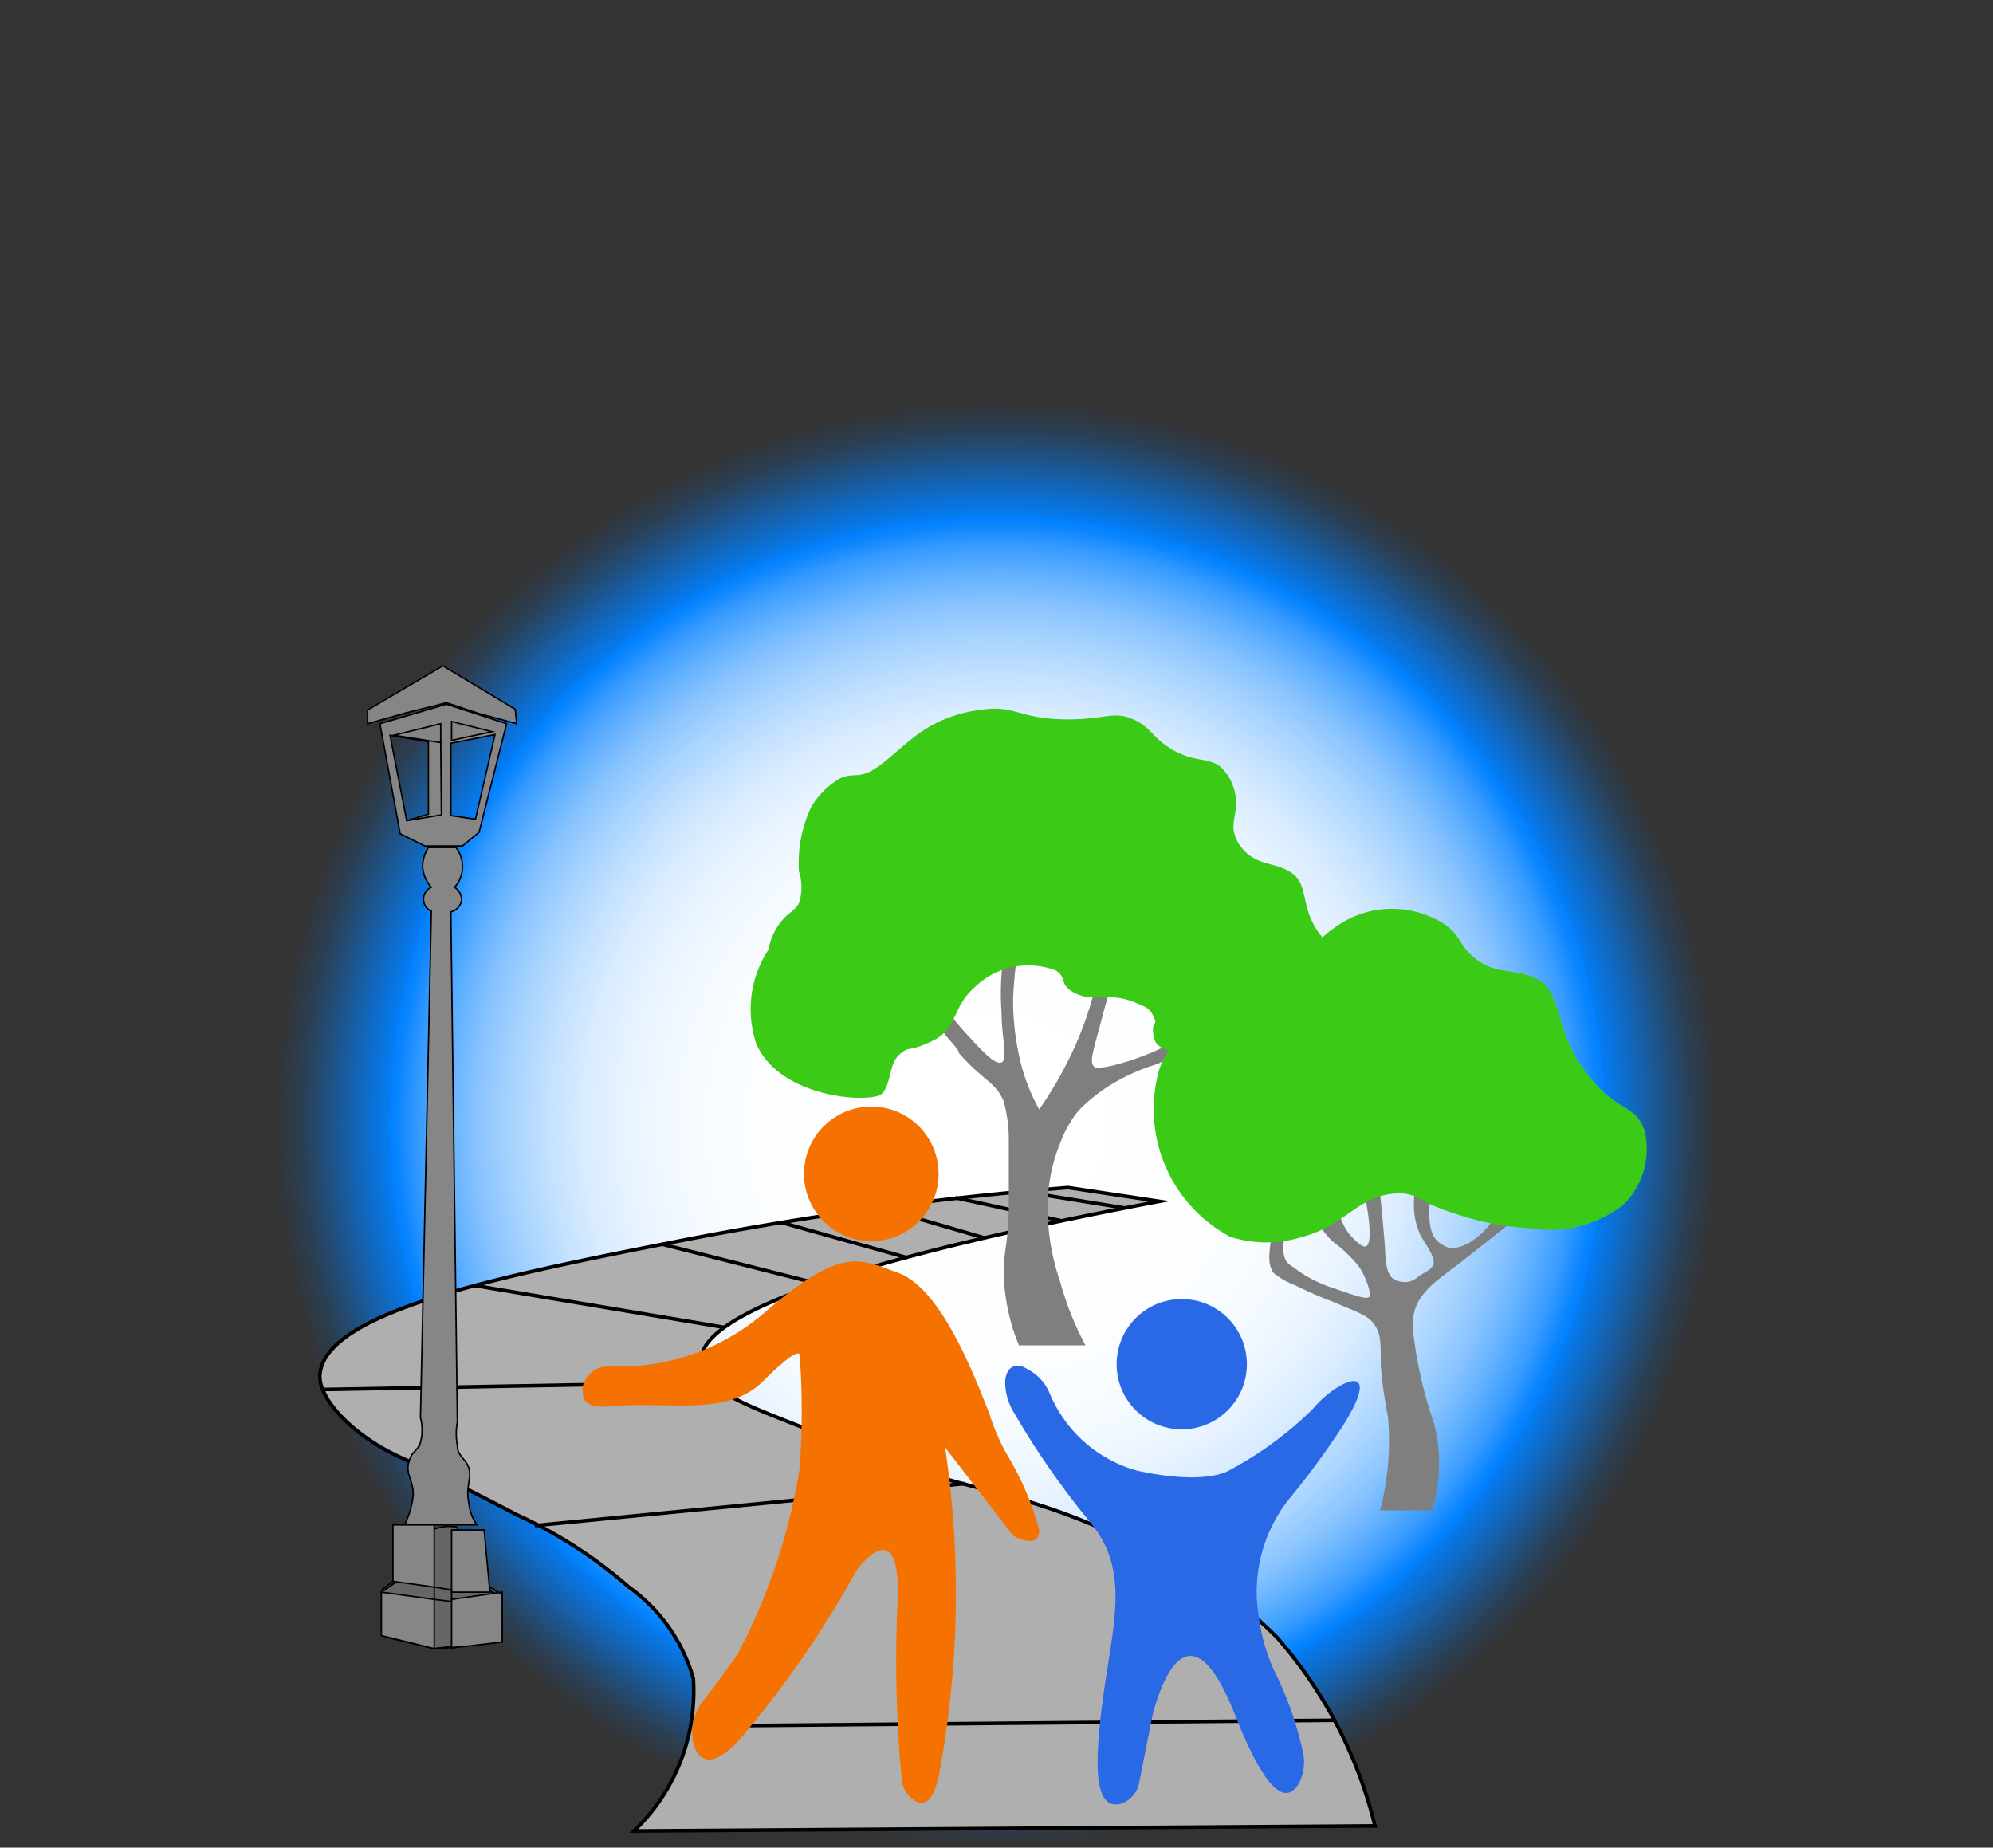
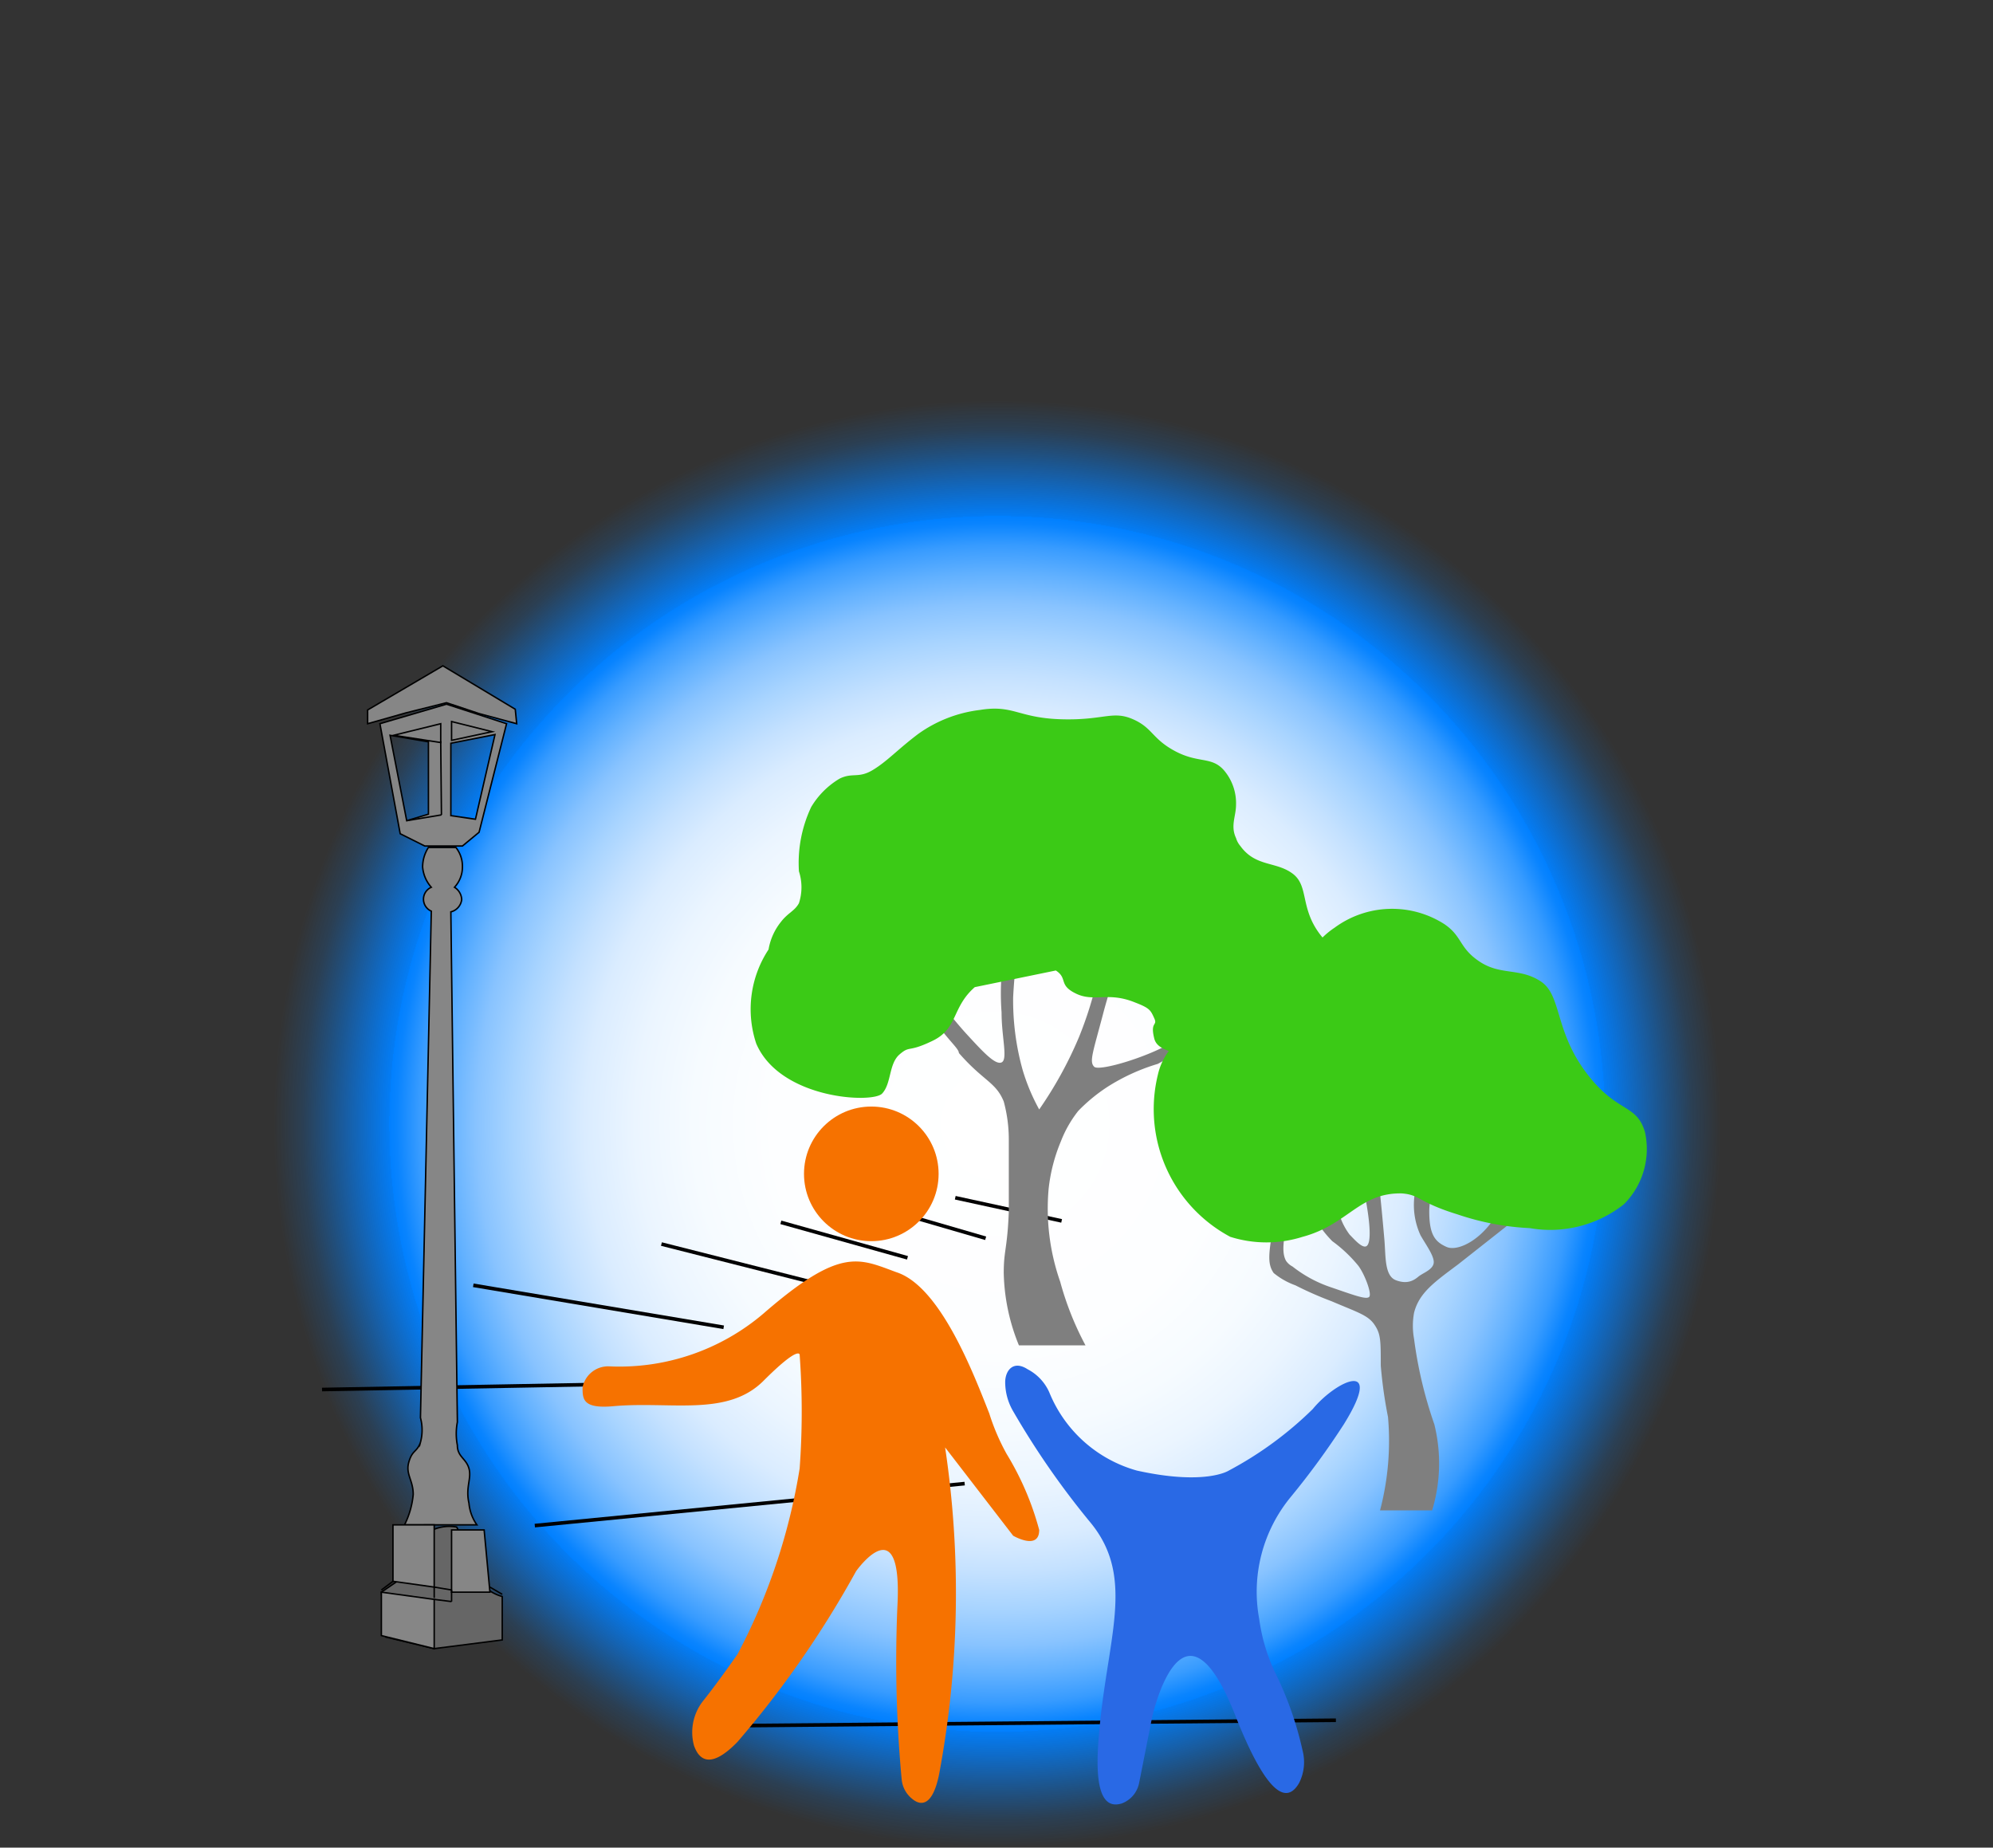
<svg xmlns="http://www.w3.org/2000/svg" viewBox="0 0 27.54 25.53">
  <rect x="0" y="0" width="27.54" height="25.53" fill="#333333" stroke="none" />
  <defs>
    <style>.cls-1{fill:url(#radial-gradient);}.cls-2{fill:#afafaf;}.cls-2,.cls-3,.cls-6,.cls-7{stroke:#000;stroke-miterlimit:10;}.cls-2,.cls-3{stroke-width:0.05px;}.cls-3{fill:none;}.cls-4{fill:#7f7f7f;}.cls-5{fill:#3bca16;}.cls-6{fill:#666;}.cls-6,.cls-7{stroke-width:0.02px;}.cls-7{fill:#868686;}.cls-8{fill:#2969e5;}.cls-9{fill:#f67200;}</style>
    <radialGradient id="radial-gradient" cx="13.78" cy="15.53" r="10" gradientUnits="userSpaceOnUse">
      <stop offset="0" stop-color="#fff" />
      <stop offset="0.31" stop-color="#fdfeff" />
      <stop offset="0.42" stop-color="#f6fbff" />
      <stop offset="0.5" stop-color="#ebf5ff" />
      <stop offset="0.57" stop-color="#daecff" />
      <stop offset="0.62" stop-color="#c4e1ff" />
      <stop offset="0.67" stop-color="#a8d4ff" />
      <stop offset="0.72" stop-color="#88c3ff" />
      <stop offset="0.76" stop-color="#62b1ff" />
      <stop offset="0.8" stop-color="#379bff" />
      <stop offset="0.83" stop-color="#0984ff" />
      <stop offset="0.84" stop-color="#0180ff" />
      <stop offset="0.84" stop-color="#0180ff" stop-opacity="0.95" />
      <stop offset="0.89" stop-color="#0180ff" stop-opacity="0.62" />
      <stop offset="0.93" stop-color="#0180ff" stop-opacity="0.35" />
      <stop offset="0.96" stop-color="#0180ff" stop-opacity="0.16" />
      <stop offset="0.99" stop-color="#0180ff" stop-opacity="0.04" />
      <stop offset="1" stop-color="#0180ff" stop-opacity="0" />
    </radialGradient>
  </defs>
  <g id="Layer_6" data-name="Layer 6">
    <circle class="cls-1" cx="13.78" cy="15.53" r="10" />
  </g>
  <g id="Layer_5" data-name="Layer 5">
-     <path class="cls-2" d="M8.76,25.3a2.67,2.67,0,0,0,.82-2.11,2.35,2.35,0,0,0-.89-1.26,6.35,6.35,0,0,0-1.55-1c-.4-.21-.94-.49-1.6-.79S4.4,19.33,4.42,19c.06-.87,2.46-1.36,4.9-1.84a47.4,47.4,0,0,1,5.44-.75l1.26.19c-5.27,1-6.35,1.74-6.33,2.2s.69.63,2,1.16c1.68.68,2.16.56,3.6,1.19a6.12,6.12,0,0,1,2.36,1.48A6.17,6.17,0,0,1,19,25.23Z" />
    <path class="cls-3" d="M4.45,19.2l5.44-.1" />
    <path class="cls-3" d="M7.39,21.08l5.94-.58" />
    <path class="cls-3" d="M9.58,23.85l8.88-.08" />
    <path class="cls-3" d="M10,18.34l-3.46-.58" />
    <path class="cls-3" d="M9.14,17.19l2.17.55" />
    <path class="cls-3" d="M10.79,16.89l1.75.49" />
    <path class="cls-3" d="M12.14,16.68l1.48.43" />
    <path class="cls-3" d="M13.2,16.55l1.47.32" />
-     <path class="cls-3" d="M14.1,16.46l1.43.23" />
  </g>
  <g id="Layer_4" data-name="Layer 4">
    <path class="cls-4" d="M15,18.59l-.92,0a2.78,2.78,0,0,1-.21-1c0-.32.05-.33.07-.85,0-.35,0-.6,0-1a2,2,0,0,0-.07-.52c-.11-.27-.28-.28-.62-.67,0-.06-.14-.17-.3-.4s-.35-.5-.46-.65l.34.11a5.72,5.72,0,0,0,.51.66c.23.25.41.45.5.41s0-.35,0-.69a3.61,3.61,0,0,1,.17-1.39l.15,0A7,7,0,0,0,14,13.78a3.57,3.57,0,0,0,.13,1,2.75,2.75,0,0,0,.23.55,5.45,5.45,0,0,0,.55-1,5.22,5.22,0,0,0,.32-1.15l.19.08c0,.19-.1.45-.18.76-.14.53-.19.65-.12.72s.8-.15,1.13-.37A2.31,2.31,0,0,0,16.7,14l.05.28L16,14.7a2.77,2.77,0,0,0-.7.32,2.34,2.34,0,0,0-.4.33,1.61,1.61,0,0,0-.24.42,2.35,2.35,0,0,0-.17.66,3.06,3.06,0,0,0,.16,1.28A4.18,4.18,0,0,0,15,18.59Z" />
-     <path class="cls-5" d="M13.47,13.64c-.32.28-.23.57-.58.74s-.31.06-.46.19-.11.4-.24.54-1.41.08-1.74-.69a1.5,1.5,0,0,1,.17-1.3.83.83,0,0,1,.17-.38c.1-.13.19-.15.25-.26a.71.71,0,0,0,0-.44,1.81,1.81,0,0,1,.17-.89,1.13,1.13,0,0,1,.39-.39c.18-.09.26,0,.46-.12s.35-.29.63-.5a1.84,1.84,0,0,1,.85-.33c.49-.08.53.13,1.22.13.51,0,.63-.12.9,0s.26.27.58.44.5.07.67.26a.7.7,0,0,1,.17.48c0,.16-.08.29,0,.46a.3.3,0,0,0,.06.11c.21.29.49.21.72.38s.1.47.38.84.51.17.73.5a.81.81,0,0,1,.13.59c0,.18-.13.18-.22.43s0,.31-.13.45a.58.58,0,0,1-.38.24c-.26,0-.33-.18-.59-.15s-.29.18-.48.17-.22-.12-.4-.27c-.45-.36-.89-.28-.95-.52s.05-.17,0-.28-.06-.14-.27-.22c-.37-.15-.56,0-.81-.12s-.11-.21-.28-.32A1.06,1.06,0,0,0,13.47,13.64Z" />
+     <path class="cls-5" d="M13.47,13.64c-.32.28-.23.57-.58.74s-.31.06-.46.19-.11.4-.24.54-1.41.08-1.74-.69a1.5,1.5,0,0,1,.17-1.3.83.83,0,0,1,.17-.38c.1-.13.19-.15.25-.26a.71.71,0,0,0,0-.44,1.81,1.81,0,0,1,.17-.89,1.13,1.13,0,0,1,.39-.39c.18-.09.26,0,.46-.12s.35-.29.63-.5a1.84,1.84,0,0,1,.85-.33c.49-.08.53.13,1.22.13.51,0,.63-.12.9,0s.26.27.58.44.5.07.67.26a.7.7,0,0,1,.17.48c0,.16-.08.29,0,.46a.3.3,0,0,0,.06.11c.21.29.49.21.72.38s.1.47.38.84.51.17.73.5a.81.81,0,0,1,.13.59c0,.18-.13.18-.22.43s0,.31-.13.45a.58.58,0,0,1-.38.24c-.26,0-.33-.18-.59-.15s-.29.18-.48.17-.22-.12-.4-.27c-.45-.36-.89-.28-.95-.52s.05-.17,0-.28-.06-.14-.27-.22c-.37-.15-.56,0-.81-.12s-.11-.21-.28-.32Z" />
    <path class="cls-4" d="M19.79,20.87h-.72a3.78,3.78,0,0,0,.11-1.29,6.34,6.34,0,0,1-.1-.71c0-.35,0-.44-.09-.57s-.24-.17-.59-.32a4.83,4.83,0,0,1-.5-.22,1,1,0,0,1-.3-.17c-.09-.13-.07-.27,0-.68,0-.13.06-.4.09-.65l.26,0a2.9,2.9,0,0,0-.18.56c0,.24-.08.45,0,.6a.24.24,0,0,0,.09.08,1.76,1.76,0,0,0,.54.29c.32.11.48.17.52.13s-.06-.31-.15-.43a1.92,1.92,0,0,0-.36-.34,1.55,1.55,0,0,1-.34-.52l.4-.15a.9.9,0,0,0,.18.58c.06.06.17.19.23.16s.1-.26-.13-1.21l.28.12c.05.43.08.77.1,1s0,.5.16.56.25,0,.31-.05.19-.09.21-.18-.1-.25-.18-.39a1,1,0,0,1,0-.84c.19-.11.25-.11.28-.09s-.16.28-.16.6.08.42.24.49.52-.11.73-.52l.28-.07,0,.16-.85.67c-.32.24-.54.39-.61.67a1,1,0,0,0,0,.36,5.86,5.86,0,0,0,.28,1.18A2.24,2.24,0,0,1,19.79,20.87Z" />
    <path class="cls-5" d="M18,17.09a1.66,1.66,0,0,1-1,0,2,2,0,0,1-1-2.24.87.87,0,0,1,.32-.5,1.17,1.17,0,0,1,.82-.12c.24,0,.32.14.5.1a.47.47,0,0,0,.32-.23c.08-.17,0-.3,0-.5a1.09,1.09,0,0,1,.48-.78,1.34,1.34,0,0,1,1.52-.05c.25.17.2.33.49.52s.55.08.84.27.19.67.62,1.25.7.43.82.83a1.08,1.08,0,0,1-.29,1,1.64,1.64,0,0,1-1.3.33,3.64,3.64,0,0,1-1-.19c-.55-.17-.51-.27-.77-.29C18.78,16.48,18.63,16.92,18,17.09Z" />
    <path class="cls-6" d="M6.94,22.66,6,22.78l-.67-.16L5.27,22l.38-.26a.6.6,0,0,1,.27-.57.57.57,0,0,1,.39-.07,3.79,3.79,0,0,1,.18.38,1.28,1.28,0,0,0,.18.42.6.6,0,0,0,.27.16Z" />
    <path class="cls-7" d="M6.59,21.07h-1a1.18,1.18,0,0,0,.12-.42c0-.2-.11-.28-.06-.45s.11-.13.16-.27a.65.65,0,0,0,0-.34l.15-7a.18.18,0,0,1,0-.33.48.48,0,0,1-.12-.28.5.5,0,0,1,.08-.27H6.3a.42.42,0,0,1,.09.27.41.41,0,0,1-.11.28.21.21,0,0,1,.1.17.2.2,0,0,1-.15.17l.09,7.05a.85.85,0,0,0,0,.32c0,.16.12.18.16.32s-.05.26,0,.48A.61.61,0,0,0,6.59,21.07Z" />
    <path class="cls-7" d="M6,21.93l-.57-.08,0-.78H6Z" />
    <path class="cls-7" d="M6.24,22l.53,0-.08-.86H6.24Z" />
    <path class="cls-7" d="M6,22.78l-.73-.18V22L6,22.1Z" />
-     <path class="cls-7" d="M6.24,22.77l.7-.08V22l-.7.1Z" />
    <line class="cls-7" x1="5.27" y1="21.97" x2="5.43" y2="21.85" />
    <line class="cls-7" x1="6.94" y1="22.03" x2="6.77" y2="21.93" />
    <path class="cls-7" d="M6,22.08v-.15" />
    <line class="cls-7" x1="6.24" y1="22.13" x2="6.24" y2="21.97" />
    <line class="cls-7" x1="6" y1="21.93" x2="6.24" y2="21.97" />
    <line class="cls-7" x1="6" y1="22.1" x2="6.24" y2="22.13" />
-     <line class="cls-7" x1="6" y1="22.78" x2="6.32" y2="22.76" />
    <path class="cls-7" d="M6.17,9.73,5.25,10l.28,1.52.34.17h.52l.23-.19L7,10Zm-.55,1.61-.23-1.18.53.09,0,1Zm-.18-1.18.65.1V10Zm.8-.19v.26l.56-.12Zm.33,1.35-.34-.05v-1l.61-.12Z" />
    <path class="cls-7" d="M7.14,10l-.52-.14-.45-.15-.56.14L5.08,10l0-.19L6.12,9.2l1,.6Z" />
    <line class="cls-7" x1="5.62" y1="11.34" x2="6.1" y2="11.26" />
    <line class="cls-7" x1="6.09" y1="10.24" x2="6.1" y2="11.26" />
  </g>
  <g id="Layer_3" data-name="Layer 3">
-     <circle class="cls-8" cx="16.33" cy="18.85" r="0.9" />
    <path class="cls-8" d="M14.2,18.92a.66.66,0,0,1,.3.32,1.84,1.84,0,0,0,1.21,1.08c.95.21,1.27,0,1.27,0a5,5,0,0,0,1.16-.85c.32-.39,1-.71.43.21a10.86,10.86,0,0,1-.73,1,2.06,2.06,0,0,0-.44,1.69,2.53,2.53,0,0,0,.21.72,4.76,4.76,0,0,1,.39,1.1.64.64,0,0,1-.05.45c-.13.22-.38.32-.87-.91-.74-1.91-1.16,0-1.16,0l-.18.91a.38.38,0,0,1-.24.28c-.17.05-.39,0-.32-.88.1-1.37.53-2.22-.11-3A11.28,11.28,0,0,1,14,19.5a.8.8,0,0,1-.11-.4C13.89,18.94,14,18.79,14.2,18.92Z" />
    <path class="cls-9" d="M12.39,17.58c-.52-.19-.77-.36-1.84.57a3.07,3.07,0,0,1-2.13.73.36.36,0,0,0-.37.29c0,.16,0,.3.43.26.79-.07,1.57.15,2.07-.35s.5-.36.5-.36a10.88,10.88,0,0,1,0,1.57,8.29,8.29,0,0,1-.86,2.57c-.19.27-.36.5-.48.65a.7.7,0,0,0-.12.61c.07.2.23.33.6-.05a13.84,13.84,0,0,0,1.64-2.36s.65-.92.57.5a17.62,17.62,0,0,0,.06,2.38.39.39,0,0,0,.15.27c.11.09.28.11.37-.36a13.61,13.61,0,0,0,.08-4.5L14,21.22s.36.21.36-.08a4,4,0,0,0-.45-1.05,3,3,0,0,1-.24-.56C13.46,19,13,17.78,12.39,17.58Z" />
    <circle class="cls-9" cx="12.04" cy="16.22" r="0.93" />
  </g>
</svg>